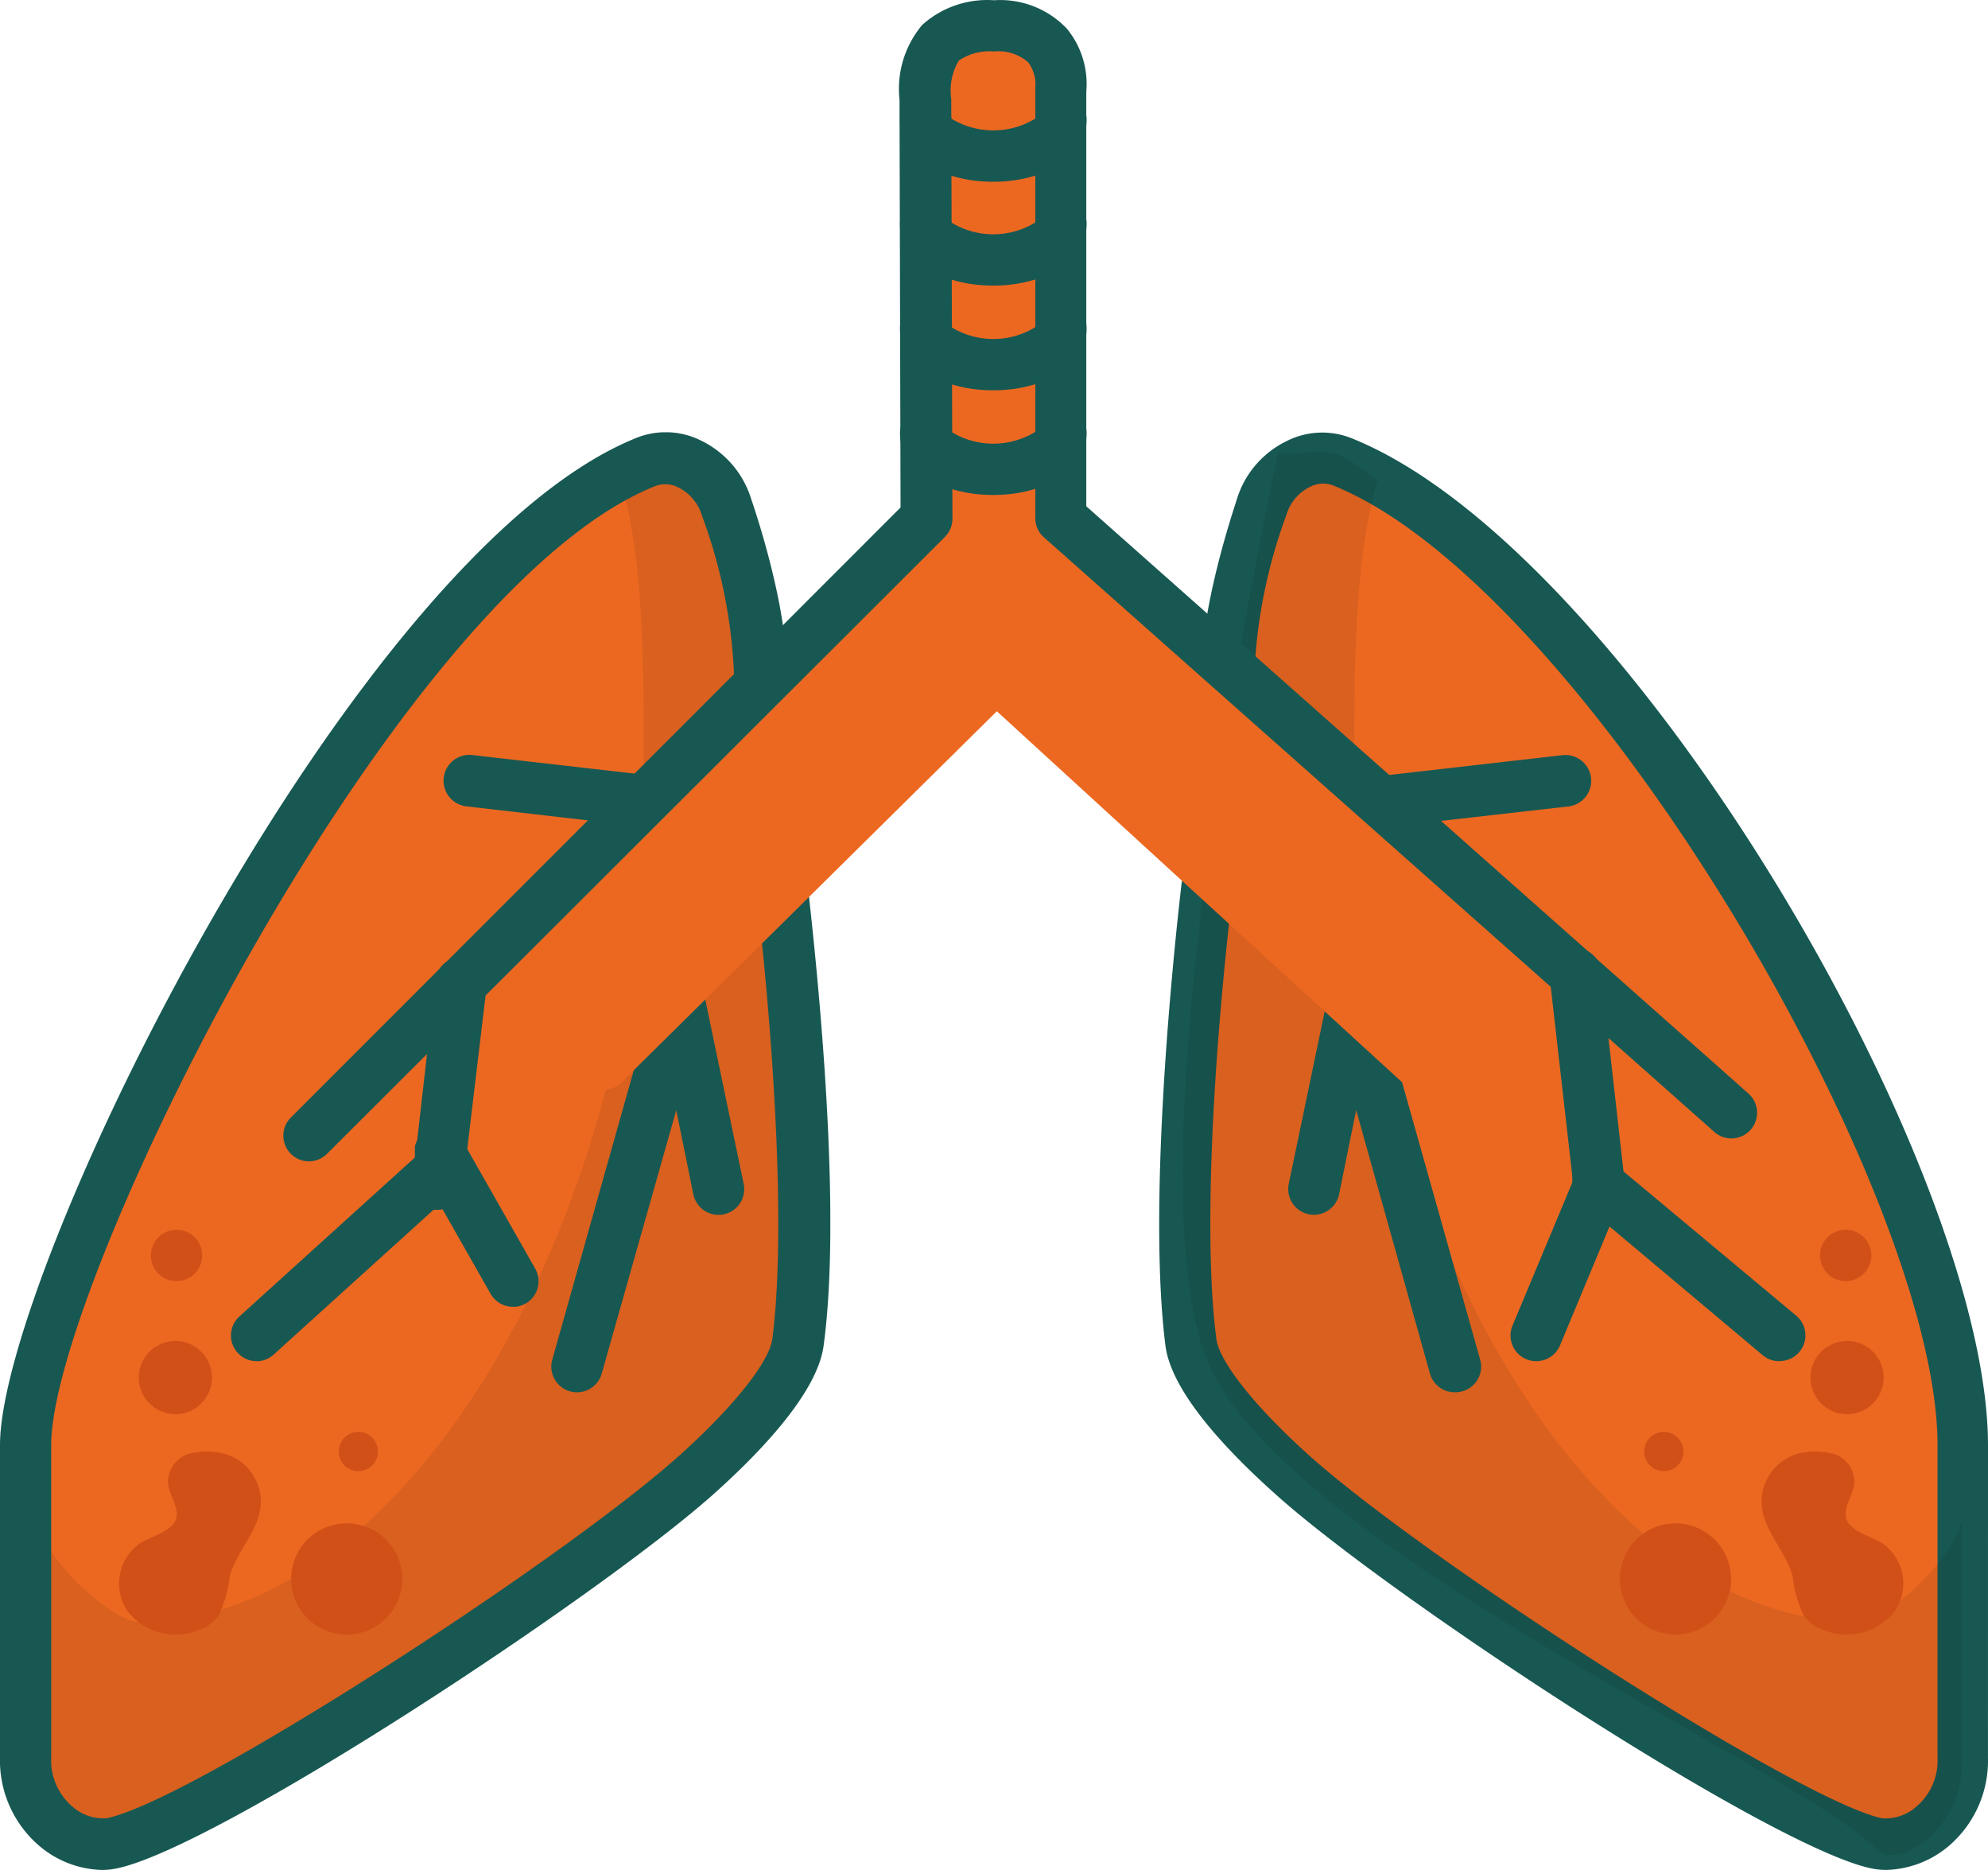
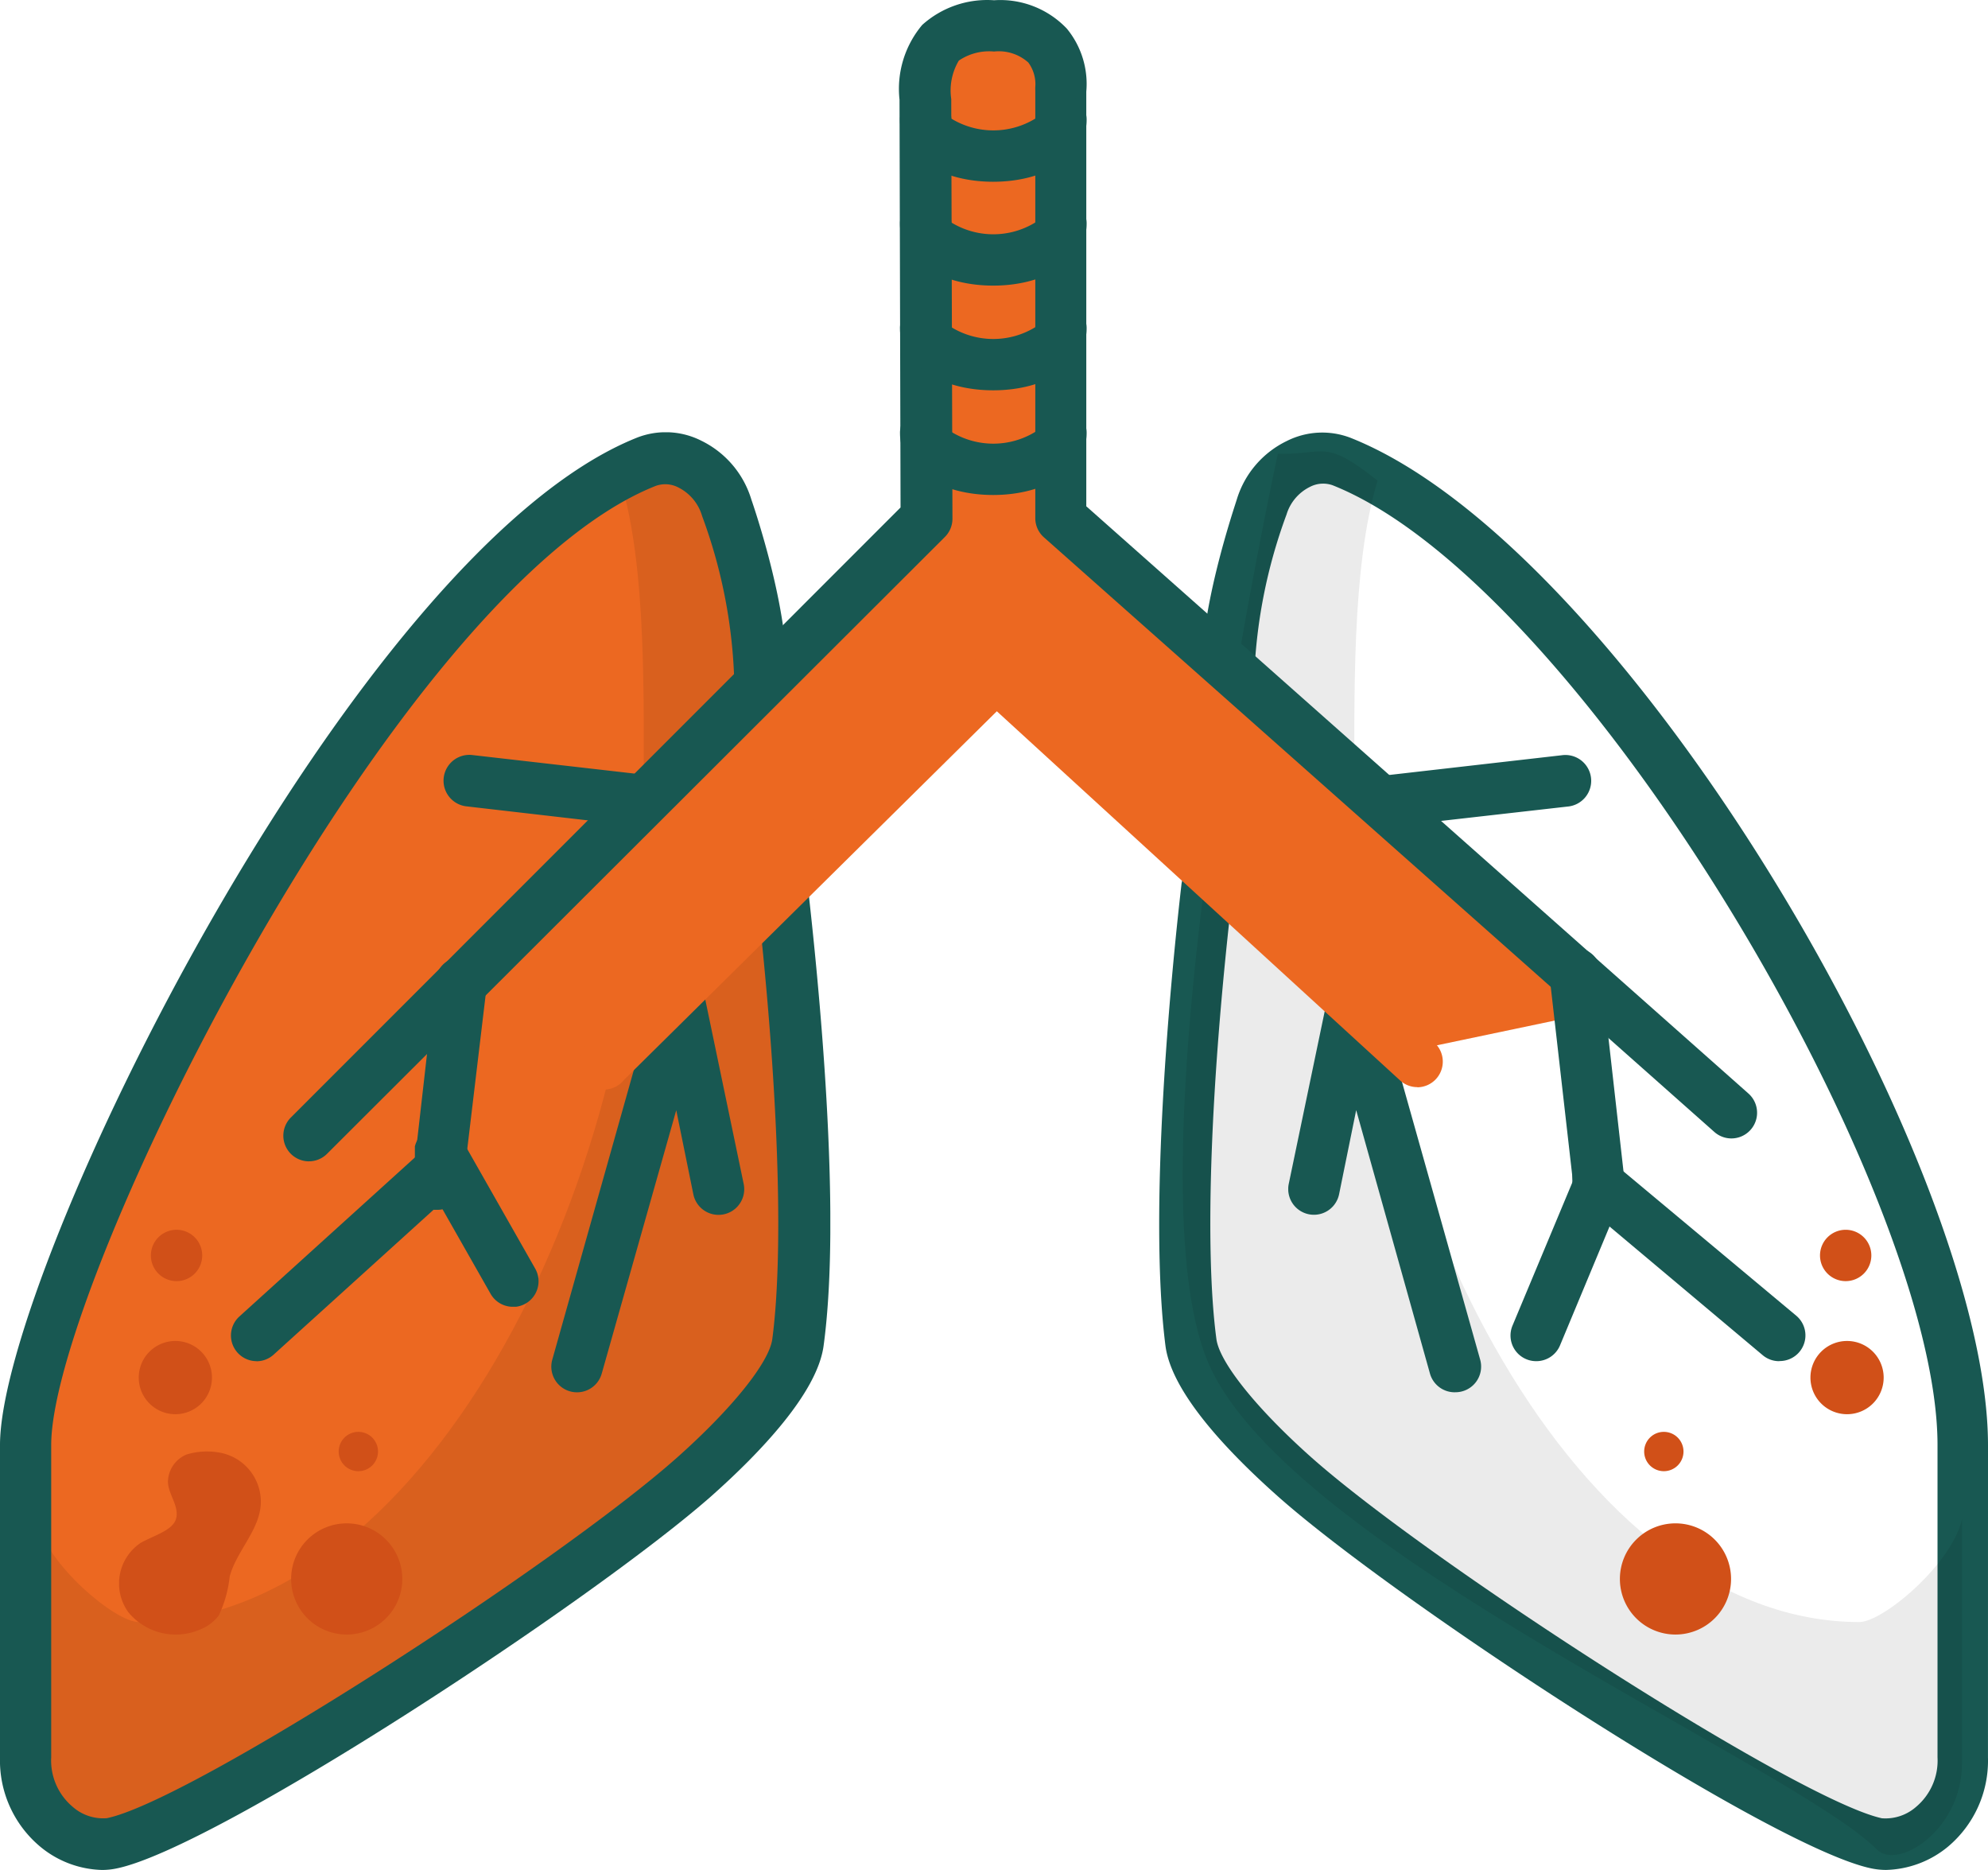
<svg xmlns="http://www.w3.org/2000/svg" id="Lungs_initial_state" data-name="Lungs initial state" width="63.204" height="59.435" viewBox="0 0 63.204 59.435">
  <defs>
    <clipPath id="clip-path">
      <rect id="Rectangle_3151" data-name="Rectangle 3151" width="63.204" height="59.435" fill="none" />
    </clipPath>
    <clipPath id="clip-path-3">
      <rect id="Rectangle_3117" data-name="Rectangle 3117" width="24.771" height="44.012" fill="none" />
    </clipPath>
    <clipPath id="clip-path-4">
      <rect id="Rectangle_3118" data-name="Rectangle 3118" width="26.35" height="45.691" fill="none" />
    </clipPath>
    <clipPath id="clip-path-5">
      <rect id="Rectangle_3119" data-name="Rectangle 3119" width="24.777" height="44" fill="none" />
    </clipPath>
    <clipPath id="clip-path-6">
      <rect id="Rectangle_3120" data-name="Rectangle 3120" width="24.776" height="44.614" fill="none" />
    </clipPath>
    <clipPath id="clip-path-8">
      <rect id="Rectangle_3122" data-name="Rectangle 3122" width="26.398" height="45.697" fill="none" />
    </clipPath>
    <clipPath id="clip-path-9">
      <rect id="Rectangle_3123" data-name="Rectangle 3123" width="6.133" height="13.219" fill="none" />
    </clipPath>
    <clipPath id="clip-path-10">
      <rect id="Rectangle_3124" data-name="Rectangle 3124" width="6.133" height="13.218" fill="none" />
    </clipPath>
    <clipPath id="clip-path-11">
      <rect id="Rectangle_3125" data-name="Rectangle 3125" width="2.369" height="8.009" fill="none" />
    </clipPath>
    <clipPath id="clip-path-12">
      <rect id="Rectangle_3126" data-name="Rectangle 3126" width="7.482" height="6.933" fill="none" />
    </clipPath>
    <clipPath id="clip-path-13">
      <rect id="Rectangle_3127" data-name="Rectangle 3127" width="3.932" height="5.677" fill="none" />
    </clipPath>
    <clipPath id="clip-path-14">
      <rect id="Rectangle_3128" data-name="Rectangle 3128" width="7.41" height="6.465" fill="none" />
    </clipPath>
    <clipPath id="clip-path-15">
      <rect id="Rectangle_3129" data-name="Rectangle 3129" width="3.632" height="6.419" fill="none" />
    </clipPath>
    <clipPath id="clip-path-16">
      <rect id="Rectangle_3130" data-name="Rectangle 3130" width="7.247" height="2.278" fill="none" />
    </clipPath>
    <clipPath id="clip-path-17">
      <rect id="Rectangle_3131" data-name="Rectangle 3131" width="7.247" height="2.274" fill="none" />
    </clipPath>
    <clipPath id="clip-path-18">
      <rect id="Rectangle_3132" data-name="Rectangle 3132" width="4.508" height="5.82" fill="none" />
    </clipPath>
    <clipPath id="clip-path-19">
      <rect id="Rectangle_3133" data-name="Rectangle 3133" width="1.251" height="1.251" fill="none" />
    </clipPath>
    <clipPath id="clip-path-20">
      <rect id="Rectangle_3134" data-name="Rectangle 3134" width="1.631" height="1.631" fill="none" />
    </clipPath>
    <clipPath id="clip-path-21">
      <rect id="Rectangle_3135" data-name="Rectangle 3135" width="2.327" height="2.327" fill="none" />
    </clipPath>
    <clipPath id="clip-path-22">
      <rect id="Rectangle_3136" data-name="Rectangle 3136" width="3.534" height="3.534" fill="none" />
    </clipPath>
    <clipPath id="clip-path-27">
      <rect id="Rectangle_3141" data-name="Rectangle 3141" width="3.535" height="3.534" fill="none" />
    </clipPath>
    <clipPath id="clip-path-28">
      <rect id="Rectangle_3142" data-name="Rectangle 3142" width="35.622" height="32.593" fill="none" />
    </clipPath>
    <clipPath id="clip-path-29">
      <rect id="Rectangle_3143" data-name="Rectangle 3143" width="46.856" height="36.913" fill="none" />
    </clipPath>
    <clipPath id="clip-path-30">
      <rect id="Rectangle_3144" data-name="Rectangle 3144" width="27.485" height="13.952" fill="none" />
    </clipPath>
    <clipPath id="clip-path-31">
      <rect id="Rectangle_3145" data-name="Rectangle 3145" width="2.392" height="8.309" fill="none" />
    </clipPath>
    <clipPath id="clip-path-32">
      <rect id="Rectangle_3146" data-name="Rectangle 3146" width="5.934" height="2.793" fill="none" />
    </clipPath>
  </defs>
  <g id="Group_4105" data-name="Group 4105" clip-path="url(#clip-path)">
    <g id="Group_4104" data-name="Group 4104">
      <g id="Group_4103" data-name="Group 4103" clip-path="url(#clip-path)">
        <g id="Group_4006" data-name="Group 4006" transform="translate(37.594 14.582)" style="isolation: isolate">
          <g id="Group_4005" data-name="Group 4005">
            <g id="Group_4004" data-name="Group 4004" clip-path="url(#clip-path-3)">
-               <path id="Path_2452" data-name="Path 2452" d="M93.909,58.163c0-6.835-11.261-27.884-19.749-31.261a1.506,1.506,0,0,0-2.006,1.419S68.08,44.868,69.4,54.906c.19,1.436,2.583,3.638,3.3,4.274,3.752,3.333,15.59,11.038,18.488,11.642a2.545,2.545,0,0,0,2.719-2.358" transform="translate(-69.138 -26.816)" fill="#ec6821" />
-             </g>
+               </g>
          </g>
        </g>
        <g id="Group_4009" data-name="Group 4009" transform="translate(36.854 13.744)" style="isolation: isolate">
          <g id="Group_4008" data-name="Group 4008">
            <g id="Group_4007" data-name="Group 4007" clip-path="url(#clip-path-4)">
              <path id="Path_2453" data-name="Path 2453" d="M94.126,67.395a3.568,3.568,0,0,1-1.278,2.838,3.208,3.208,0,0,1-1.963.734,2.329,2.329,0,0,1-.468-.049c-3.181-.663-15.127-8.5-18.874-11.832-1.517-1.349-3.371-3.263-3.567-4.78-.544-4.274.163-11.664.506-14.638a.821.821,0,1,1,1.631.185c-.707,6.074-.9,11.381-.517,14.241.1.745,1.289,2.224,3.034,3.774,3.806,3.371,15.454,10.875,18.124,11.457a1.474,1.474,0,0,0,1.088-.364,1.919,1.919,0,0,0,.68-1.571V57.46c0-8.069-11.31-27.351-19.233-30.505a.907.907,0,0,0-.723.054,1.446,1.446,0,0,0-.74.875,16.637,16.637,0,0,0-1.033,5.3.821.821,0,1,1-1.631.185c-.239-2.115,1.049-5.835,1.088-5.981a3.045,3.045,0,0,1,1.582-1.838,2.505,2.505,0,0,1,2.034-.1c8.744,3.48,20.261,23.132,20.261,32.022" transform="translate(-67.777 -25.276)" fill="#185852" />
            </g>
          </g>
        </g>
        <g id="Group_4012" data-name="Group 4012" transform="translate(0.832 14.593)" style="isolation: isolate">
          <g id="Group_4011" data-name="Group 4011">
            <g id="Group_4010" data-name="Group 4010" clip-path="url(#clip-path-5)">
              <path id="Path_2454" data-name="Path 2454" d="M23.293,28.331s4.073,16.547,2.751,26.584c-.19,1.436-2.583,3.638-3.3,4.274C18.992,62.523,7.155,70.228,4.256,70.831a2.545,2.545,0,0,1-2.719-2.358,2.5,2.5,0,0,1,0-.361v-9.94C1.51,52.643,12.772,30.289,21.26,26.934a1.506,1.506,0,0,1,2.034,1.4" transform="translate(-1.531 -26.838)" fill="#ec6821" />
            </g>
          </g>
        </g>
        <g id="Group_4015" data-name="Group 4015" transform="translate(1.149 14.347)" opacity="0.08" style="isolation: isolate">
          <g id="Group_4014" data-name="Group 4014">
            <g id="Group_4013" data-name="Group 4013" clip-path="url(#clip-path-6)">
              <path id="Path_2455" data-name="Path 2455" d="M20.693,27.314c.837,2.773.734,6.966.734,10.179,0,12.637-7.21,26.1-16.052,26.1-.745,0-2.92-1.816-3.263-3.263v7.759c0,2.11,2.05,3.415,2.719,2.719,2.643-2.643,18.591-9.527,21.207-15.372,2.789-6.193-2.175-28.977-2.175-28.977-1.506.038-1.463-.506-3.17.854" transform="translate(-2.113 -26.384)" fill="#020202" />
            </g>
          </g>
        </g>
        <g id="Group_4018" data-name="Group 4018" transform="translate(37.6 14.347)" opacity="0.08" style="isolation: isolate">
          <g id="Group_4017" data-name="Group 4017">
            <g id="Group_4016" data-name="Group 4016" clip-path="url(#clip-path-6)">
              <path id="Path_2456" data-name="Path 2456" d="M93.925,68.091c0,2.11-2.05,3.415-2.719,2.719C88.563,68.167,72.615,61.283,70,55.437,67.21,49.244,72.174,26.46,72.174,26.46c1.506.038,1.463-.506,3.17.854-.837,2.773-.734,6.966-.734,10.179,0,12.637,7.21,26.1,16.052,26.1.745,0,2.92-1.816,3.263-3.263" transform="translate(-69.148 -26.384)" fill="#020202" />
            </g>
          </g>
        </g>
        <g id="Group_4021" data-name="Group 4021" transform="translate(0 13.739)" style="isolation: isolate">
          <g id="Group_4020" data-name="Group 4020">
            <g id="Group_4019" data-name="Group 4019" clip-path="url(#clip-path-8)">
              <path id="Path_2457" data-name="Path 2457" d="M3.248,70.963a3.2,3.2,0,0,1-1.968-.74A3.568,3.568,0,0,1,0,67.385V57.456c0-5.53,11.25-28.439,20.261-32.022a2.505,2.505,0,0,1,2.034.1,3.068,3.068,0,0,1,1.593,1.871c.044.125,1.332,3.844,1.088,5.981a.821.821,0,1,1-1.631-.185,16.409,16.409,0,0,0-1.022-5.269,1.475,1.475,0,0,0-.75-.908.9.9,0,0,0-.723-.054c-8.3,3.29-19.222,25.345-19.222,30.483v9.929a1.919,1.919,0,0,0,.68,1.571,1.464,1.464,0,0,0,1.088.364c2.67-.544,14.328-8.086,18.124-11.457,1.745-1.55,2.936-3.029,3.034-3.774.375-2.844.185-8.156-.506-14.241a.821.821,0,1,1,1.631-.185c.337,2.974,1.088,10.364.506,14.638-.2,1.512-2.05,3.431-3.567,4.78C18.838,62.409,6.891,70.261,3.71,70.914a2.276,2.276,0,0,1-.462.049" transform="translate(0 -25.266)" fill="#185852" />
            </g>
          </g>
        </g>
        <g id="Group_4024" data-name="Group 4024" transform="translate(17.528 31.035)" style="isolation: isolate">
          <g id="Group_4023" data-name="Group 4023">
            <g id="Group_4022" data-name="Group 4022" clip-path="url(#clip-path-9)">
              <path id="Path_2458" data-name="Path 2458" d="M33.055,70.293a.816.816,0,0,1-.819-.812.8.8,0,0,1,.031-.227L35.53,57.667a.816.816,0,0,1,1.582.054l1.24,5.949a.816.816,0,0,1-1.6.332l-.544-2.675L33.838,69.7a.816.816,0,0,1-.783.593" transform="translate(-32.236 -57.074)" fill="#185852" />
            </g>
          </g>
        </g>
        <g id="Group_4027" data-name="Group 4027" transform="translate(40.957 31.035)" style="isolation: isolate">
          <g id="Group_4026" data-name="Group 4026">
            <g id="Group_4025" data-name="Group 4025" clip-path="url(#clip-path-10)">
              <path id="Path_2459" data-name="Path 2459" d="M80.608,70.293a.816.816,0,0,1-.783-.6l-2.344-8.368L76.937,64a.816.816,0,0,1-1.6-.332l1.24-5.949a.816.816,0,0,1,1.582-.054l3.263,11.588a.816.816,0,0,1-.788,1.039Z" transform="translate(-75.321 -57.075)" fill="#185852" />
            </g>
          </g>
        </g>
        <g id="Group_4030" data-name="Group 4030" transform="translate(13.108 30.448)" style="isolation: isolate">
          <g id="Group_4029" data-name="Group 4029">
            <g id="Group_4028" data-name="Group 4028" clip-path="url(#clip-path-11)">
              <path id="Path_2460" data-name="Path 2460" d="M24.9,64h-.092a.816.816,0,0,1-.692-.923v-.007l.723-6.351a.821.821,0,1,1,1.631.185l-.761,6.373A.815.815,0,0,1,24.9,64" transform="translate(-24.106 -55.994)" fill="#185852" />
            </g>
          </g>
        </g>
        <g id="Group_4033" data-name="Group 4033" transform="translate(7.342 36.331)" style="isolation: isolate">
          <g id="Group_4032" data-name="Group 4032">
            <g id="Group_4031" data-name="Group 4031" clip-path="url(#clip-path-12)">
              <path id="Path_2461" data-name="Path 2461" d="M14.313,73.747a.816.816,0,0,1-.544-1.419l5.8-5.253a.816.816,0,0,1,1.2,1.11.875.875,0,0,1-.108.1l-5.8,5.253a.811.811,0,0,1-.549.212" transform="translate(-13.502 -66.814)" fill="#185852" />
            </g>
          </g>
        </g>
        <g id="Group_4036" data-name="Group 4036" transform="translate(13.19 35.858)" style="isolation: isolate">
          <g id="Group_4035" data-name="Group 4035">
            <g id="Group_4034" data-name="Group 4034" clip-path="url(#clip-path-13)">
              <path id="Path_2462" data-name="Path 2462" d="M27.376,71.621a.816.816,0,0,1-.712-.413l-2.3-4.046a.816.816,0,1,1,1.419-.8l2.3,4.046a.816.816,0,0,1-.707,1.218" transform="translate(-24.257 -65.943)" fill="#185852" />
            </g>
          </g>
        </g>
        <g id="Group_4039" data-name="Group 4039" transform="translate(49.99 36.799)" style="isolation: isolate">
          <g id="Group_4038" data-name="Group 4038">
            <g id="Group_4037" data-name="Group 4037" clip-path="url(#clip-path-14)">
              <path id="Path_2463" data-name="Path 2463" d="M98.529,74.14a.81.81,0,0,1-.544-.19L92.26,69.142a.816.816,0,1,1,.98-1.3.741.741,0,0,1,.064.053l5.748,4.8a.816.816,0,0,1-.544,1.441Z" transform="translate(-91.934 -67.675)" fill="#185852" />
            </g>
          </g>
        </g>
        <g id="Group_4042" data-name="Group 4042" transform="translate(48.023 36.845)" style="isolation: isolate">
          <g id="Group_4041" data-name="Group 4041">
            <g id="Group_4040" data-name="Group 4040" clip-path="url(#clip-path-15)">
              <path id="Path_2464" data-name="Path 2464" d="M89.13,74.179a.815.815,0,0,1-.75-1.131l2.006-4.8a.816.816,0,0,1,1.506.625l-2,4.8a.816.816,0,0,1-.761.506" transform="translate(-88.316 -67.76)" fill="#185852" />
            </g>
          </g>
        </g>
        <g id="Group_4045" data-name="Group 4045" transform="translate(14.08 23.993)" style="isolation: isolate">
          <g id="Group_4044" data-name="Group 4044">
            <g id="Group_4043" data-name="Group 4043" clip-path="url(#clip-path-16)">
              <path id="Path_2465" data-name="Path 2465" d="M32.277,46.4h-.092l-5.563-.642a.821.821,0,0,1,.185-1.631l5.563.636a.817.817,0,1,1-.092,1.631Z" transform="translate(-25.893 -44.124)" fill="#185852" />
            </g>
          </g>
        </g>
        <g id="Group_4048" data-name="Group 4048" transform="translate(43.319 23.999)" style="isolation: isolate">
          <g id="Group_4047" data-name="Group 4047">
            <g id="Group_4046" data-name="Group 4046" clip-path="url(#clip-path-17)">
              <path id="Path_2466" data-name="Path 2466" d="M80.529,46.407a.817.817,0,0,1-.092-1.631L86,44.14a.821.821,0,1,1,.185,1.631l-5.563.631Z" transform="translate(-79.665 -44.134)" fill="#185852" />
            </g>
          </g>
        </g>
        <g id="Group_4051" data-name="Group 4051" transform="translate(3.786 46.133)" style="isolation: isolate">
          <g id="Group_4050" data-name="Group 4050">
            <g id="Group_4049" data-name="Group 4049" clip-path="url(#clip-path-18)">
              <path id="Path_2467" data-name="Path 2467" d="M9.116,84.935a.957.957,0,0,0-.6.892c.027.4.359.756.261,1.142s-.723.544-1.136.783a1.556,1.556,0,0,0-.41,2.161l.029.041a1.952,1.952,0,0,0,2.284.544,1.365,1.365,0,0,0,.593-.451,3.887,3.887,0,0,0,.343-1.234c.223-.821.962-1.479.99-2.333a1.588,1.588,0,0,0-1.262-1.593,2.235,2.235,0,0,0-1.093.049" transform="translate(-6.963 -84.84)" fill="#d15018" />
            </g>
          </g>
        </g>
        <g id="Group_4054" data-name="Group 4054" transform="translate(10.768 45.515)" style="isolation: isolate">
          <g id="Group_4053" data-name="Group 4053">
            <g id="Group_4052" data-name="Group 4052" clip-path="url(#clip-path-19)">
              <path id="Path_2468" data-name="Path 2468" d="M20.428,83.7a.625.625,0,1,1-.625.625.625.625,0,0,1,.625-.625" transform="translate(-19.803 -83.704)" fill="#d15018" />
            </g>
          </g>
        </g>
        <g id="Group_4057" data-name="Group 4057" transform="translate(4.797 39.088)" style="isolation: isolate">
          <g id="Group_4056" data-name="Group 4056">
            <g id="Group_4055" data-name="Group 4055" clip-path="url(#clip-path-20)">
              <path id="Path_2469" data-name="Path 2469" d="M9.639,71.884a.816.816,0,1,1-.816.816.816.816,0,0,1,.816-.816" transform="translate(-8.823 -71.884)" fill="#d15018" />
            </g>
          </g>
        </g>
        <g id="Group_4060" data-name="Group 4060" transform="translate(4.411 42.622)" style="isolation: isolate">
          <g id="Group_4059" data-name="Group 4059">
            <g id="Group_4058" data-name="Group 4058" clip-path="url(#clip-path-21)">
              <path id="Path_2470" data-name="Path 2470" d="M9.277,78.384a1.164,1.164,0,1,1-1.164,1.164,1.164,1.164,0,0,1,1.164-1.164" transform="translate(-8.113 -78.384)" fill="#d15018" />
            </g>
          </g>
        </g>
        <g id="Group_4063" data-name="Group 4063" transform="translate(9.256 48.419)" style="isolation: isolate">
          <g id="Group_4062" data-name="Group 4062">
            <g id="Group_4061" data-name="Group 4061" clip-path="url(#clip-path-22)">
              <path id="Path_2471" data-name="Path 2471" d="M18.79,89.044a1.767,1.767,0,1,1-1.767,1.767,1.767,1.767,0,0,1,1.767-1.767" transform="translate(-17.023 -89.044)" fill="#d15018" />
            </g>
          </g>
        </g>
        <g id="Group_4066" data-name="Group 4066" transform="translate(56.003 46.133)" style="isolation: isolate">
          <g id="Group_4065" data-name="Group 4065">
            <g id="Group_4064" data-name="Group 4064" clip-path="url(#clip-path-18)">
-               <path id="Path_2472" data-name="Path 2472" d="M105.347,84.935a.957.957,0,0,1,.6.892c-.027.4-.359.756-.261,1.142s.723.544,1.136.783a1.556,1.556,0,0,1,.41,2.161l-.029.041a1.952,1.952,0,0,1-2.284.544,1.365,1.365,0,0,1-.593-.451,3.887,3.887,0,0,1-.343-1.234c-.223-.821-.962-1.479-.99-2.333a1.588,1.588,0,0,1,1.262-1.593,2.235,2.235,0,0,1,1.093.049" transform="translate(-102.992 -84.84)" fill="#d15018" />
-             </g>
+               </g>
          </g>
        </g>
        <g id="Group_4069" data-name="Group 4069" transform="translate(52.273 45.515)" style="isolation: isolate">
          <g id="Group_4068" data-name="Group 4068">
            <g id="Group_4067" data-name="Group 4067" clip-path="url(#clip-path-19)">
              <path id="Path_2473" data-name="Path 2473" d="M96.758,83.7a.625.625,0,1,1-.625.625.625.625,0,0,1,.625-.625" transform="translate(-96.133 -83.704)" fill="#d15018" />
            </g>
          </g>
        </g>
        <g id="Group_4072" data-name="Group 4072" transform="translate(57.863 39.088)" style="isolation: isolate">
          <g id="Group_4071" data-name="Group 4071">
            <g id="Group_4070" data-name="Group 4070" clip-path="url(#clip-path-20)">
              <path id="Path_2474" data-name="Path 2474" d="M107.229,71.884a.816.816,0,1,1-.816.816.816.816,0,0,1,.816-.816" transform="translate(-106.413 -71.884)" fill="#d15018" />
            </g>
          </g>
        </g>
        <g id="Group_4075" data-name="Group 4075" transform="translate(57.559 42.622)" style="isolation: isolate">
          <g id="Group_4074" data-name="Group 4074">
            <g id="Group_4073" data-name="Group 4073" clip-path="url(#clip-path-21)">
              <path id="Path_2475" data-name="Path 2475" d="M107.017,78.384a1.164,1.164,0,1,1-1.164,1.164,1.164,1.164,0,0,1,1.164-1.164" transform="translate(-105.853 -78.384)" fill="#d15018" />
            </g>
          </g>
        </g>
        <g id="Group_4078" data-name="Group 4078" transform="translate(51.501 48.419)" style="isolation: isolate">
          <g id="Group_4077" data-name="Group 4077">
            <g id="Group_4076" data-name="Group 4076" clip-path="url(#clip-path-27)">
              <path id="Path_2476" data-name="Path 2476" d="M96.48,89.044a1.767,1.767,0,1,1-1.767,1.767,1.767,1.767,0,0,1,1.767-1.767" transform="translate(-94.713 -89.044)" fill="#d15018" />
            </g>
          </g>
        </g>
        <g id="Group_4081" data-name="Group 4081" transform="translate(15.624 0.856)" style="isolation: isolate">
          <g id="Group_4080" data-name="Group 4080">
            <g id="Group_4079" data-name="Group 4079" clip-path="url(#clip-path-28)">
              <path id="Path_2477" data-name="Path 2477" d="M57.721,34.167,45.127,22.2,33.018,34.167l-4.285-3.154L42.9,17.185l-.033-13.2c0-.946-.071-2.414,2.175-2.414,2.387,0,2.115,2.05,2.115,2.05V17.218L64.355,32.775Z" transform="translate(-28.733 -1.574)" fill="#ec6821" />
            </g>
          </g>
        </g>
        <g id="Group_4084" data-name="Group 4084" transform="translate(9.007)" style="isolation: isolate">
          <g id="Group_4083" data-name="Group 4083">
            <g id="Group_4082" data-name="Group 4082" clip-path="url(#clip-path-29)">
              <path id="Path_2478" data-name="Path 2478" d="M17.379,36.913a.816.816,0,0,1-.576-1.392L36.188,16.13,36.155,3.167A3.155,3.155,0,0,1,36.878.791,3.093,3.093,0,0,1,39.162.008a2.919,2.919,0,0,1,2.311.9,2.766,2.766,0,0,1,.62,2.006V16.092L63.147,34.759a.816.816,0,0,1-1.088,1.218l-21.315-18.9a.814.814,0,0,1-.272-.609V2.873a.906.906,0,0,1,0-.109,1.158,1.158,0,0,0-.223-.778,1.408,1.408,0,0,0-1.088-.348,1.712,1.712,0,0,0-1.12.288A1.857,1.857,0,0,0,37.8,3.15v.12l.038,13.219a.815.815,0,0,1-.239.576L17.955,36.673a.815.815,0,0,1-.576.239" transform="translate(-16.564 0)" fill="#185852" />
            </g>
          </g>
        </g>
        <g id="Group_4087" data-name="Group 4087" transform="translate(18.389 20.674)" style="isolation: isolate">
          <g id="Group_4086" data-name="Group 4086">
            <g id="Group_4085" data-name="Group 4085" clip-path="url(#clip-path-30)">
              <path id="Path_2479" data-name="Path 2479" d="M60.487,51.9a.809.809,0,0,1-.544-.212L47.121,39.953,35.267,51.671a.816.816,0,1,1-1.147-1.147l12.4-12.278a.816.816,0,0,1,1.126,0l13.387,12.24a.816.816,0,0,1-.544,1.419Z" transform="translate(-33.818 -38.02)" fill="#ec6821" />
            </g>
          </g>
        </g>
        <g id="Group_4090" data-name="Group 4090" transform="translate(49.261 30.148)" style="isolation: isolate">
          <g id="Group_4089" data-name="Group 4089">
            <g id="Group_4088" data-name="Group 4088" clip-path="url(#clip-path-31)">
              <path id="Path_2480" data-name="Path 2480" d="M92.17,63.753a.815.815,0,0,1-.81-.723L90.6,56.358a.821.821,0,1,1,1.631-.185l.75,6.65a.815.815,0,0,1-.718.9Z" transform="translate(-90.593 -55.444)" fill="#185852" />
            </g>
          </g>
        </g>
        <g id="Group_4093" data-name="Group 4093" transform="translate(28.614 12.94)" style="isolation: isolate">
          <g id="Group_4092" data-name="Group 4092">
            <g id="Group_4091" data-name="Group 4091" clip-path="url(#clip-path-32)">
              <path id="Path_2481" data-name="Path 2481" d="M55.586,26.591c-1.691,0-2.964-.837-2.964-1.947a.816.816,0,0,1,1.631-.06,2.56,2.56,0,0,0,2.67,0,.816.816,0,1,1,1.631.06c-.005,1.109-1.283,1.947-2.969,1.947" transform="translate(-52.622 -23.798)" fill="#185852" />
            </g>
          </g>
        </g>
        <g id="Group_4096" data-name="Group 4096" transform="translate(28.614 9.613)" style="isolation: isolate">
          <g id="Group_4095" data-name="Group 4095">
            <g id="Group_4094" data-name="Group 4094" clip-path="url(#clip-path-32)">
              <path id="Path_2482" data-name="Path 2482" d="M55.586,20.471c-1.691,0-2.964-.837-2.964-1.947a.816.816,0,0,1,1.631-.06,2.56,2.56,0,0,0,2.67,0,.816.816,0,1,1,1.631.06c-.005,1.109-1.283,1.947-2.969,1.947" transform="translate(-52.622 -17.678)" fill="#185852" />
            </g>
          </g>
        </g>
        <g id="Group_4099" data-name="Group 4099" transform="translate(28.614 2.984)" style="isolation: isolate">
          <g id="Group_4098" data-name="Group 4098">
            <g id="Group_4097" data-name="Group 4097" clip-path="url(#clip-path-32)">
              <path id="Path_2483" data-name="Path 2483" d="M55.586,8.281c-1.691,0-2.964-.837-2.964-1.947a.816.816,0,0,1,1.631-.06,2.567,2.567,0,0,0,2.67,0,.816.816,0,1,1,1.631.06c-.005,1.109-1.283,1.947-2.969,1.947" transform="translate(-52.622 -5.488)" fill="#185852" />
            </g>
          </g>
        </g>
        <g id="Group_4102" data-name="Group 4102" transform="translate(28.614 6.285)" style="isolation: isolate">
          <g id="Group_4101" data-name="Group 4101">
            <g id="Group_4100" data-name="Group 4100" clip-path="url(#clip-path-32)">
              <path id="Path_2484" data-name="Path 2484" d="M55.586,14.351c-1.691,0-2.964-.837-2.964-1.947a.816.816,0,0,1,1.631-.06,2.56,2.56,0,0,0,2.67,0,.816.816,0,1,1,1.631.06c-.005,1.109-1.283,1.947-2.969,1.947" transform="translate(-52.622 -11.558)" fill="#185852" />
            </g>
          </g>
        </g>
      </g>
    </g>
  </g>
</svg>